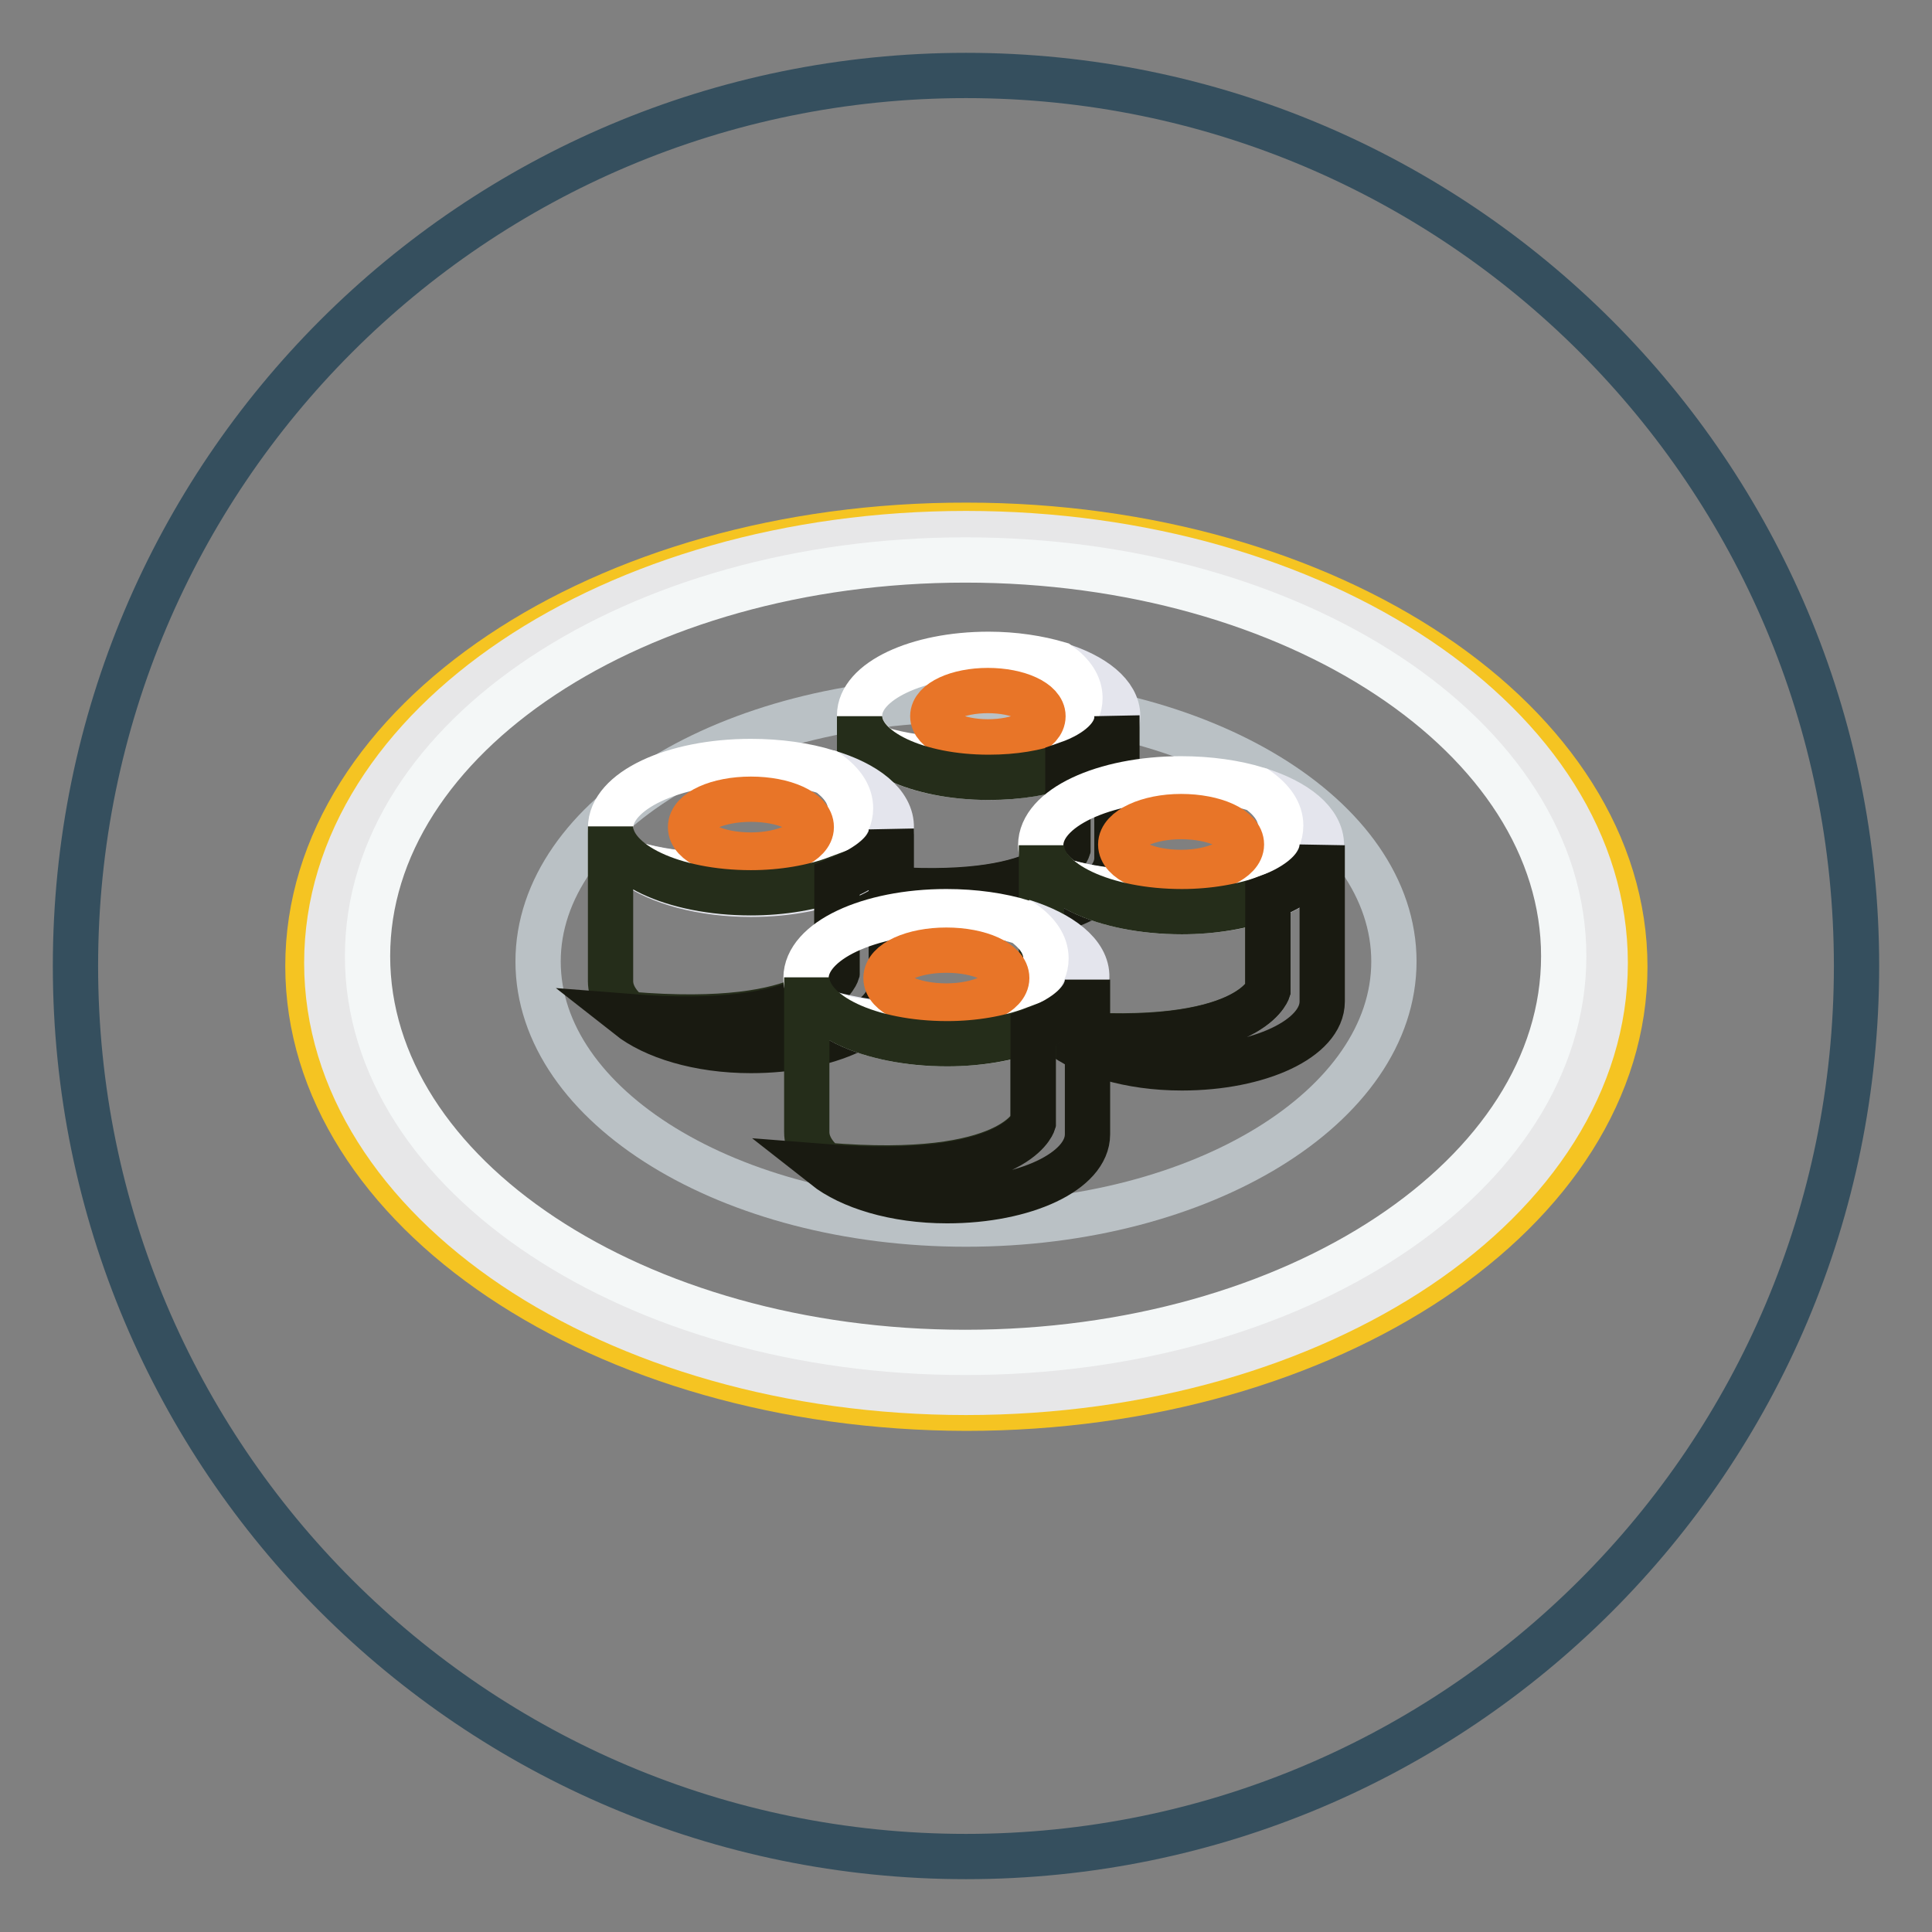
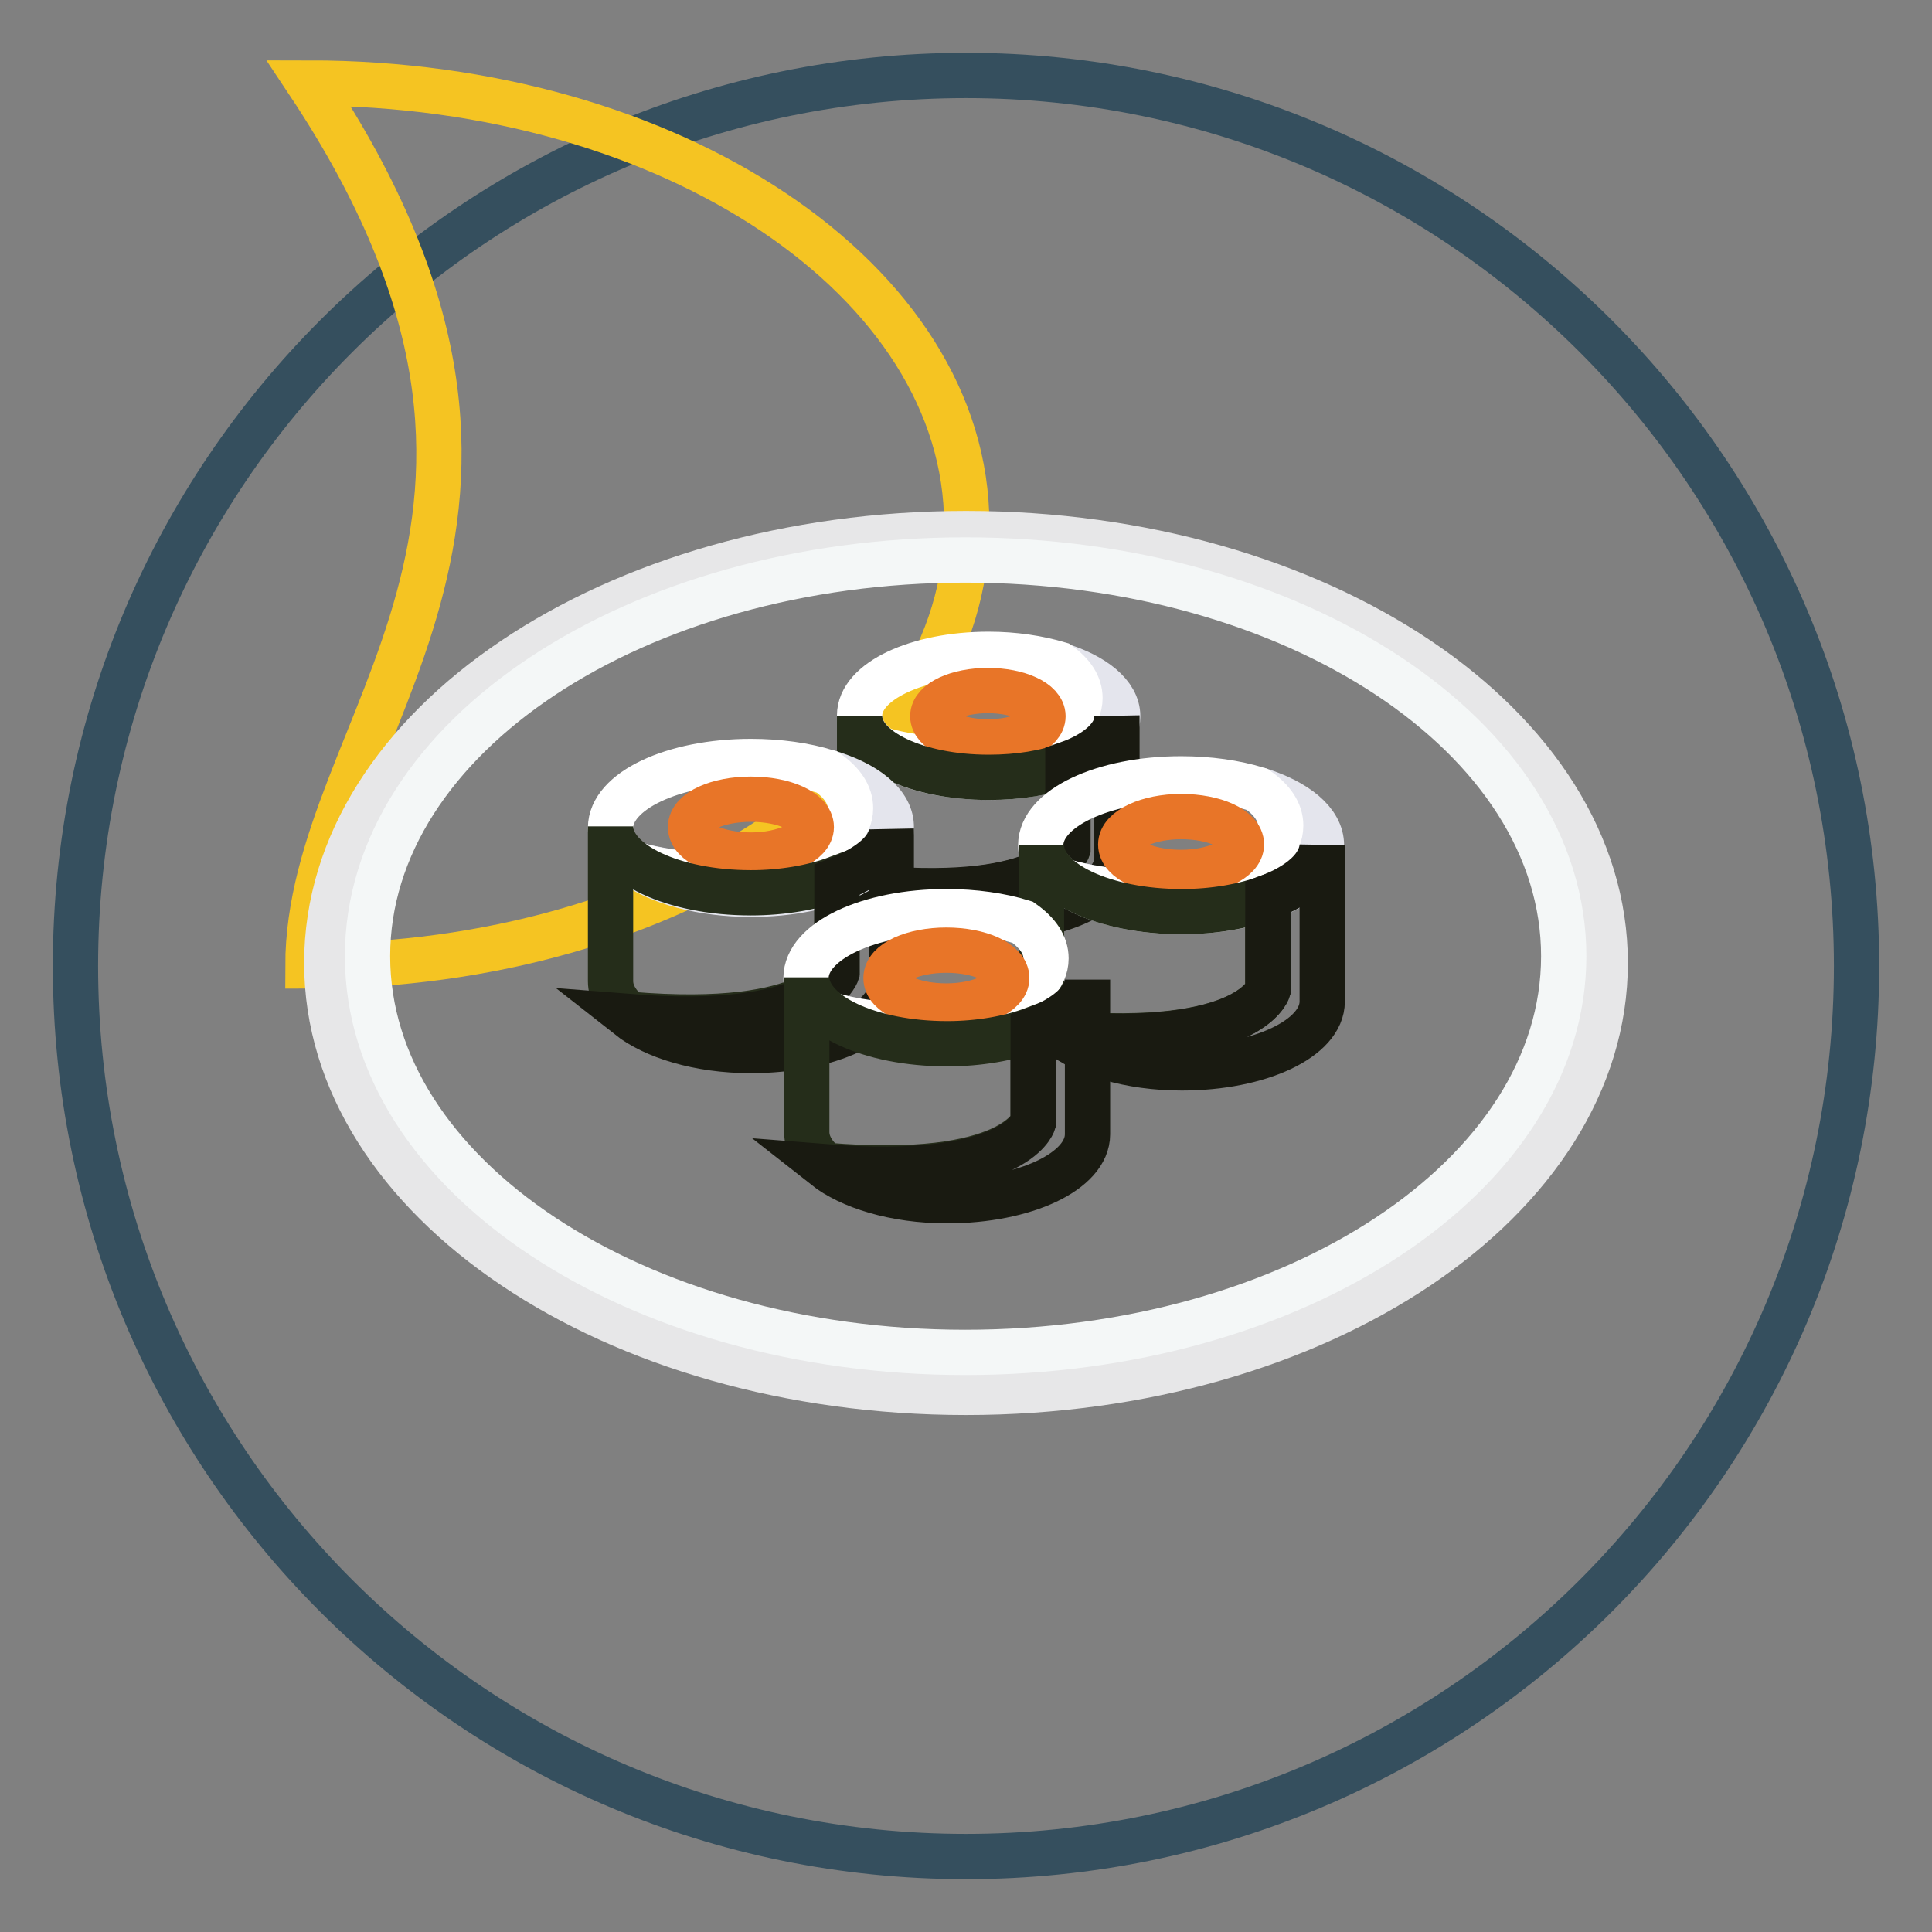
<svg xmlns="http://www.w3.org/2000/svg" version="1.1" x="0px" y="0px" viewBox="0 0 256 256" enable-background="new 0 0 256 256" xml:space="preserve">
  <rect x="0" y="0" width="256" height="256" fill="#808080" stroke="none" />
  <g>
    <path stroke-width="6" fill-opacity="0" stroke="#354f5e" d="M10,128c0,65.2,52.8,118,118,118c65.2,0,118-52.8,118-118l0,0c0-65.2-52.8-118-118-118 C62.8,10,10,62.8,10,128L10,128z" />
-     <path stroke-width="6" fill-opacity="0" stroke="#f5c422" d="M40.8,128c0,32.3,39,58.5,87.2,58.6c48.2,0,87.3-26.2,87.3-58.5c0,0,0,0,0,0c0-32.3-39.1-58.5-87.2-58.5 C79.8,69.5,40.8,95.7,40.8,128L40.8,128z" />
+     <path stroke-width="6" fill-opacity="0" stroke="#f5c422" d="M40.8,128c48.2,0,87.3-26.2,87.3-58.5c0,0,0,0,0,0c0-32.3-39.1-58.5-87.2-58.5 C79.8,69.5,40.8,95.7,40.8,128L40.8,128z" />
    <path stroke-width="6" fill-opacity="0" stroke="#e7e7e8" d="M43.3,127.6c0,31.4,37.9,56.9,84.7,56.9s84.7-25.5,84.7-56.9c0-31.4-37.9-56.9-84.7-56.9 S43.3,96.2,43.3,127.6z" />
    <path stroke-width="6" fill-opacity="0" stroke="#f4f7f7" d="M48.7,126.7c0,29,35.5,52.5,79.2,52.5c43.8,0,79.3-23.5,79.3-52.5c0,0,0,0,0,0c0-29-35.5-52.5-79.3-52.5 C84.2,74.2,48.7,97.7,48.7,126.7z" />
-     <path stroke-width="6" fill-opacity="0" stroke="#bac1c5" d="M71.3,127.4c0,19.2,25.4,34.8,56.7,34.8c31.3,0,56.7-15.6,56.7-34.8l0,0c0-19.2-25.4-34.7-56.7-34.7 C96.7,92.7,71.3,108.3,71.3,127.4L71.3,127.4z" />
    <path stroke-width="6" fill-opacity="0" stroke="#e4e5ed" d="M140.3,88.1c1.8,1.3,2.8,2.8,2.8,4.5c0,4.5-7.6,8.1-17.1,8.1c-3.4,0-6.6-0.5-9.3-1.3 c3.1,2.2,8.3,3.6,14.3,3.6c9.5,0,17.1-3.6,17.1-8.1C148.1,92,144.9,89.5,140.3,88.1z" />
    <path stroke-width="6" fill-opacity="0" stroke="#ffffff" d="M143.1,92.5c0-1.7-1-3.2-2.8-4.5c-2.7-0.8-5.9-1.3-9.3-1.3c-9.5,0-17.1,3.6-17.1,8.1c0,1.7,1,3.2,2.8,4.5 c2.7,0.8,5.9,1.3,9.3,1.3C135.4,100.6,143.1,97,143.1,92.5z" />
    <path stroke-width="6" fill-opacity="0" stroke="#e87528" d="M123.6,94.9c0,1.9,3.3,3.4,7.3,3.4c4.1,0,7.3-1.5,7.3-3.4c0-1.9-3.3-3.4-7.3-3.4 C126.9,91.5,123.6,93,123.6,94.9z" />
    <path stroke-width="6" fill-opacity="0" stroke="#252d1a" d="M141.5,112.5v-11.2c-2.9,1.1-6.5,1.7-10.5,1.7c-9.5,0-17.1-3.6-17.1-8.1v18.9c0,1.5,0.8,2.8,2.2,4 C139.1,119.6,141.5,112.5,141.5,112.5L141.5,112.5z" />
    <path stroke-width="6" fill-opacity="0" stroke="#191a11" d="M141.5,101.2v11.2c0,0-2.3,7.2-25.4,5.3c3,2.4,8.5,4.1,14.8,4.1c9.5,0,17.1-3.6,17.1-8.1V94.9 C148.1,97.4,145.5,99.8,141.5,101.2L141.5,101.2z" />
    <path stroke-width="6" fill-opacity="0" stroke="#e4e5ed" d="M109.6,102.3c2,1.4,3.1,3.1,3.1,4.8c0,4.8-8.4,8.8-18.6,8.8c-3.7,0-7.2-0.6-10.1-1.4c3.3,2.4,9,4,15.5,4 c10.3,0,18.6-3.9,18.6-8.8C118.2,106.5,114.7,103.8,109.6,102.3z" />
    <path stroke-width="6" fill-opacity="0" stroke="#ffffff" d="M112.7,107.1c0-1.8-1.1-3.4-3.1-4.8c-2.9-0.9-6.4-1.4-10.1-1.4c-10.3,0-18.6,3.9-18.6,8.8 c0,1.8,1.1,3.4,3.1,4.8c2.9,0.9,6.4,1.4,10.1,1.4C104.3,115.8,112.7,111.9,112.7,107.1z" />
    <path stroke-width="6" fill-opacity="0" stroke="#e87528" d="M91.5,109.6c0,2.1,3.6,3.7,8,3.7c4.4,0,8-1.7,8-3.7c0,0,0,0,0,0c0-2.1-3.6-3.7-8-3.7 C95.1,105.9,91.5,107.5,91.5,109.6C91.5,109.6,91.5,109.6,91.5,109.6z" />
    <path stroke-width="6" fill-opacity="0" stroke="#252d1a" d="M110.9,128.7v-12.3c-3.2,1.2-7.2,1.9-11.4,1.9c-10.3,0-18.6-3.9-18.6-8.8V130c0,1.6,0.9,3.1,2.5,4.4 C108.4,136.5,110.9,128.7,110.9,128.7z" />
    <path stroke-width="6" fill-opacity="0" stroke="#191a11" d="M110.9,116.6v12.3c0,0-2.5,7.8-27.6,5.8c3.3,2.6,9.2,4.5,16.2,4.5c10.3,0,18.6-3.9,18.6-8.8v-20.5 C118.2,112.4,115.3,114.9,110.9,116.6z" />
    <path stroke-width="6" fill-opacity="0" stroke="#e4e5ed" d="M166.6,104.6c2,1.4,3.1,3.1,3.1,4.8c0,4.8-8.4,8.8-18.6,8.8c-3.7,0-7.2-0.6-10.1-1.4c3.3,2.4,9,4,15.5,4 c10.3,0,18.6-3.9,18.6-8.8C175.1,108.9,171.8,106.2,166.6,104.6z" />
    <path stroke-width="6" fill-opacity="0" stroke="#ffffff" d="M169.7,109.4c0-1.8-1.1-3.4-3.1-4.8c-2.9-0.9-6.4-1.4-10.1-1.4c-10.3,0-18.6,3.9-18.6,8.8 c0,1.8,1.1,3.4,3.1,4.8c2.9,0.9,6.4,1.4,10.1,1.4C161.4,118.2,169.7,114.2,169.7,109.4z" />
    <path stroke-width="6" fill-opacity="0" stroke="#e87528" d="M148.5,111.9c0,2.1,3.6,3.7,8,3.7c4.4,0,8-1.7,8-3.7c0,0,0,0,0,0c0-2.1-3.6-3.7-8-3.7 S148.5,109.9,148.5,111.9C148.5,111.9,148.5,111.9,148.5,111.9z" />
    <path stroke-width="6" fill-opacity="0" stroke="#252d1a" d="M168,131.2v-12.3c-3.2,1.2-7.2,1.9-11.4,1.9c-10.3,0-18.6-3.9-18.6-8.8v20.5c0,1.6,0.9,3.1,2.5,4.4 C165.4,139,168,131.2,168,131.2z" />
    <path stroke-width="6" fill-opacity="0" stroke="#191a11" d="M168,118.9v12.3c0,0-2.5,7.8-27.6,5.8c3.3,2.6,9.2,4.5,16.2,4.5c10.3,0,18.6-3.9,18.6-8.8V112 C175.1,114.8,172.3,117.3,168,118.9z" />
-     <path stroke-width="6" fill-opacity="0" stroke="#e4e5ed" d="M135.5,122.1c2,1.4,3.1,3.1,3.1,4.8c0,4.8-8.4,8.8-18.6,8.8c-3.7,0-7.2-0.6-10.1-1.4c3.3,2.4,9,4,15.5,4 c10.3,0,18.6-3.9,18.6-8.8C144.1,126.4,140.6,123.7,135.5,122.1z" />
    <path stroke-width="6" fill-opacity="0" stroke="#ffffff" d="M138.6,127c0-1.8-1.1-3.4-3.1-4.8c-2.9-0.9-6.4-1.4-10.1-1.4c-10.3,0-18.6,3.9-18.6,8.8 c0,1.8,1.1,3.4,3.1,4.8c2.9,0.9,6.4,1.4,10.1,1.4C130.2,135.8,138.6,131.8,138.6,127L138.6,127z" />
    <path stroke-width="6" fill-opacity="0" stroke="#e87528" d="M117.4,129.6c0,2.1,3.6,3.7,8,3.7s8-1.7,8-3.7c0-2.1-3.6-3.7-8-3.7C121,125.9,117.4,127.5,117.4,129.6 C117.4,129.6,117.4,129.6,117.4,129.6z" />
    <path stroke-width="6" fill-opacity="0" stroke="#252d1a" d="M136.9,148.7v-12.3c-3.2,1.2-7.2,1.9-11.4,1.9c-10.3,0-18.6-3.9-18.6-8.8V150c0,1.6,0.9,3.1,2.5,4.4 C134.3,156.5,136.9,148.7,136.9,148.7z" />
    <path stroke-width="6" fill-opacity="0" stroke="#191a11" d="M136.9,136.5v12.3c0,0-2.5,7.8-27.6,5.8c3.3,2.6,9.2,4.5,16.2,4.5c10.3,0,18.6-3.9,18.6-8.8v-20.5 C144.1,132.4,141.3,134.9,136.9,136.5L136.9,136.5z" />
  </g>
</svg>